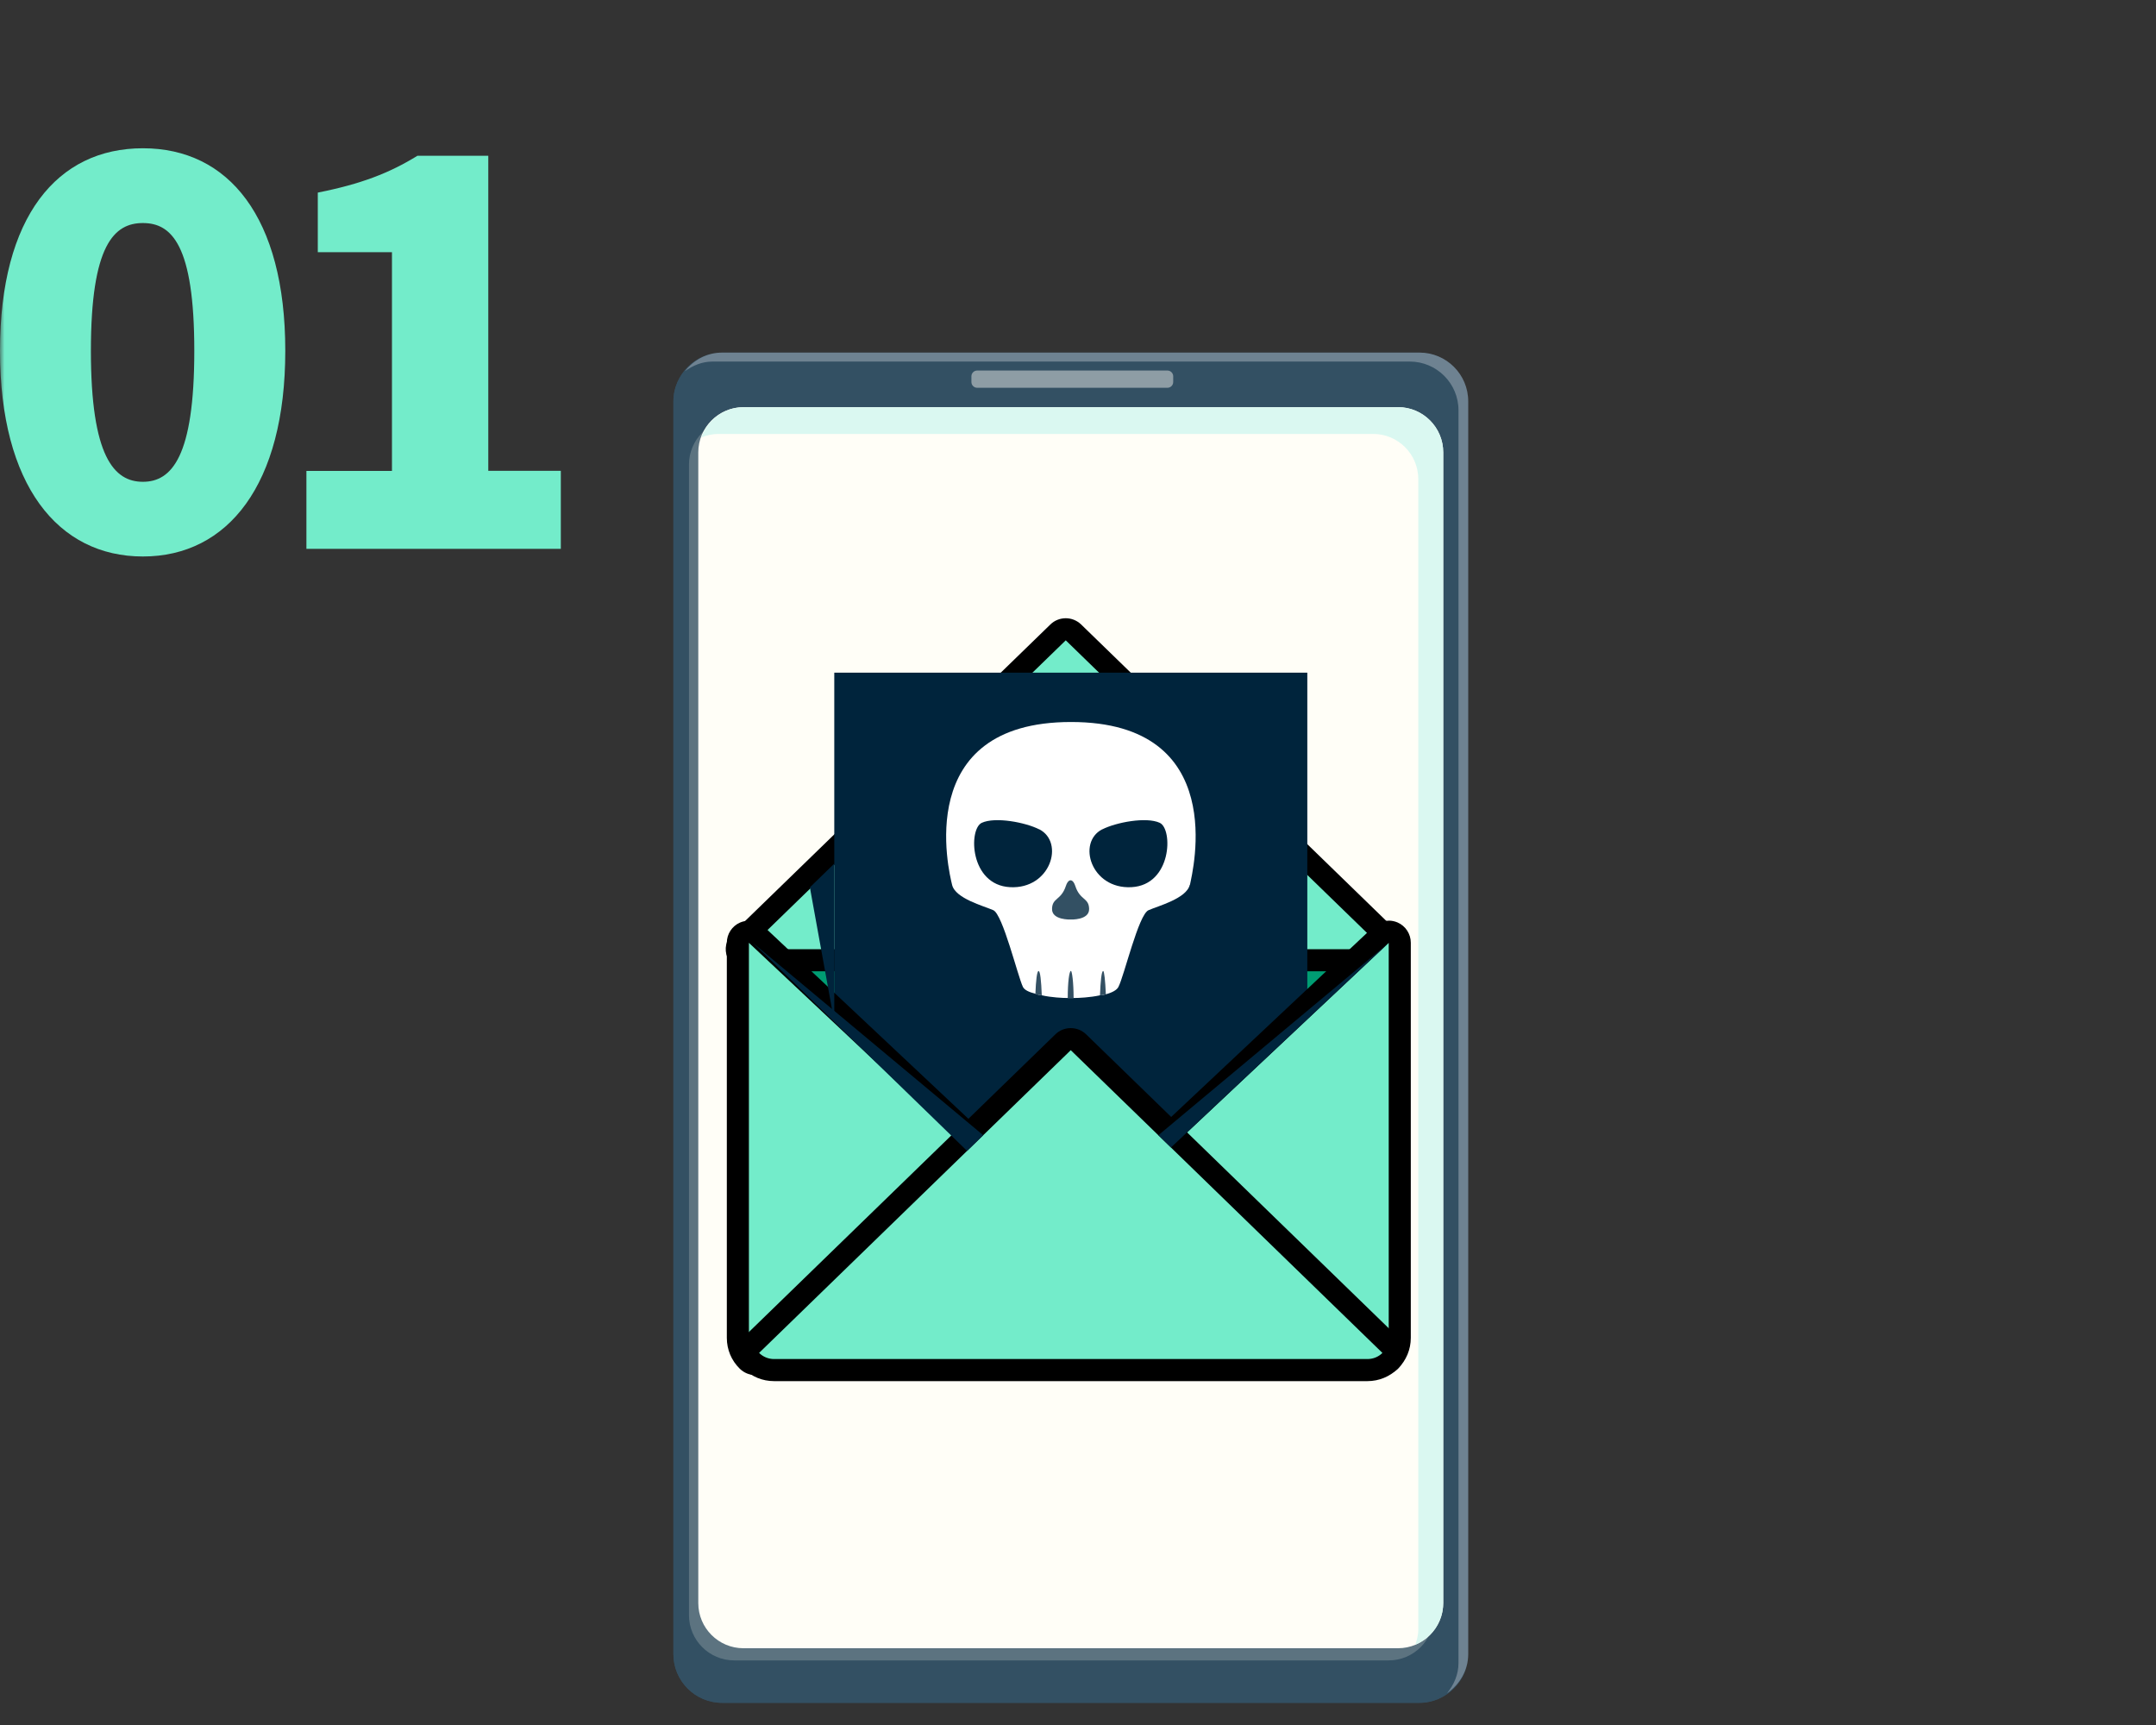
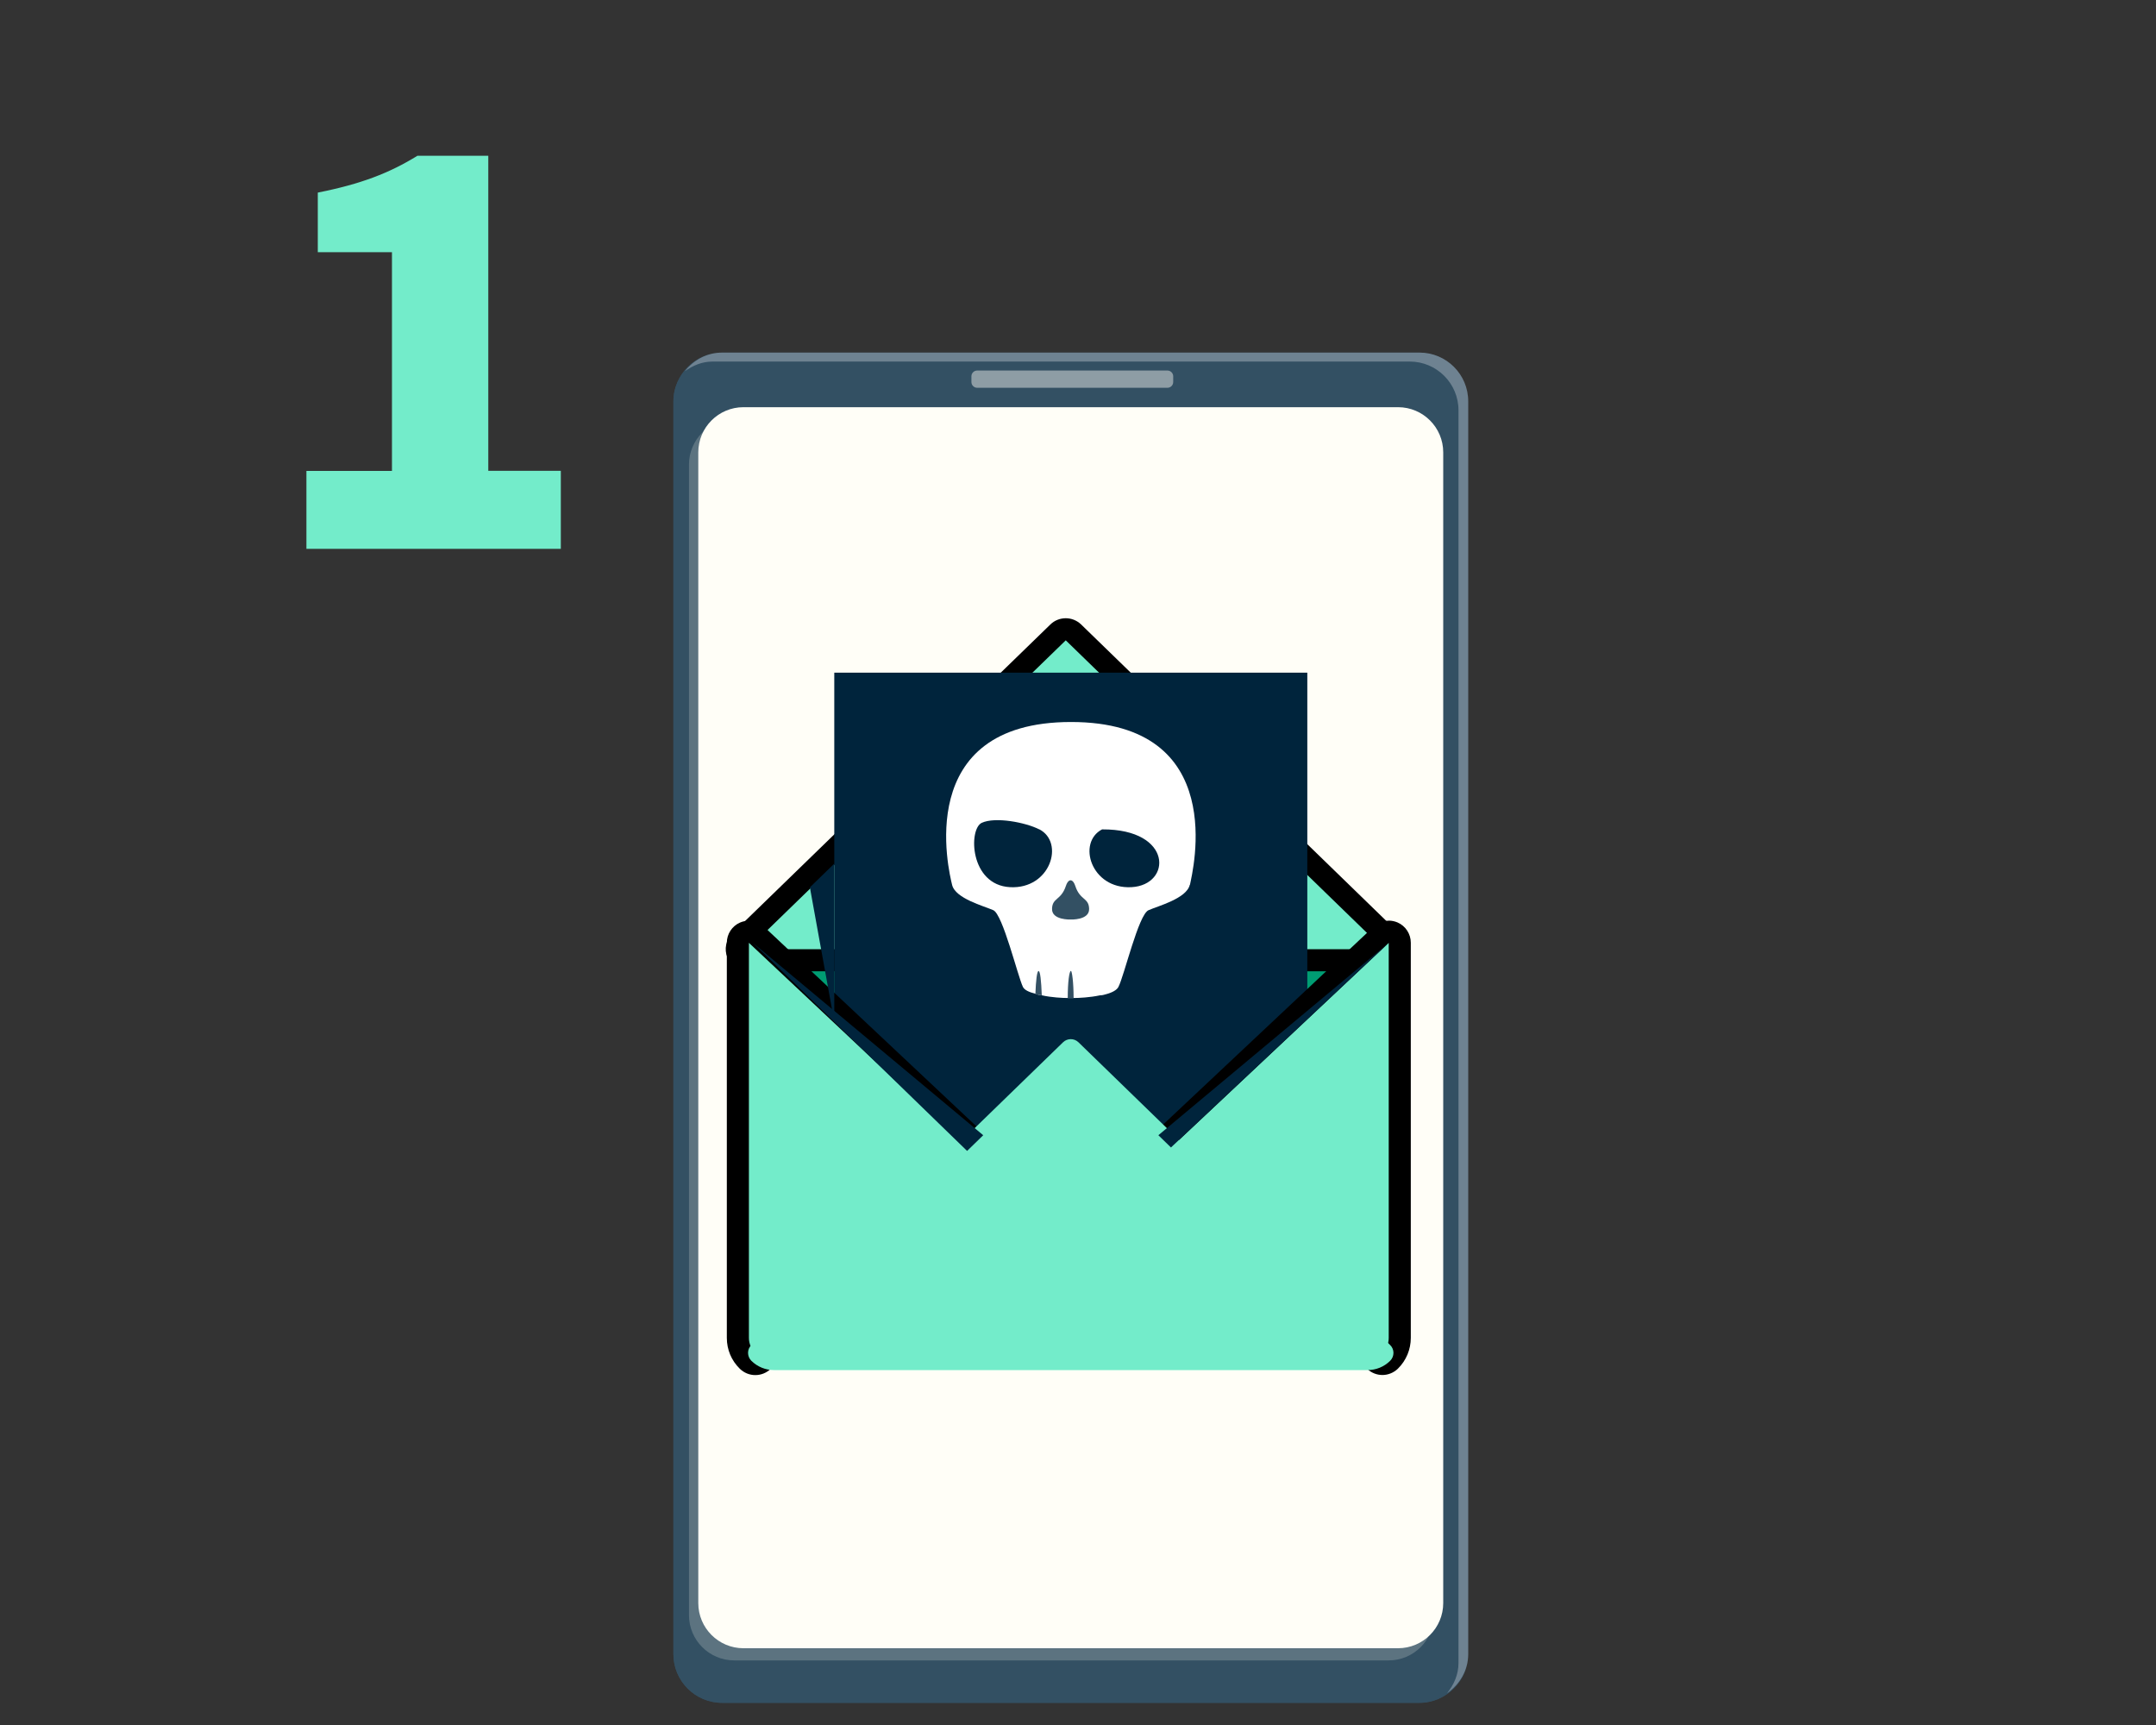
<svg xmlns="http://www.w3.org/2000/svg" width="250" height="200" viewBox="0 0 250 200" fill="none">
  <rect x="0" y="0" width="250" height="200" fill="#333333" stroke="none" />
  <mask id="mask0_586_426" style="mask-type:alpha" maskUnits="userSpaceOnUse" x="0" y="0" width="250" height="200">
    <rect width="250" height="200" fill="#D9D9D9" />
  </mask>
  <g mask="url(#mask0_586_426)">
-     <path d="M0 40.67C0 25.1 6.65 17.19 16.57 17.19C26.49 17.19 33.08 25.16 33.08 40.67C33.08 56.18 26.43 64.52 16.57 64.52C6.71 64.52 0 56.23 0 40.67ZM22.53 40.67C22.53 28.37 19.89 25.86 16.57 25.86C13.25 25.86 10.54 28.37 10.54 40.67C10.54 52.97 13.24 55.86 16.57 55.86C19.9 55.86 22.53 52.97 22.53 40.67Z" fill="#73ECCA" />
    <path d="M35.53 54.6H45.45V29.241H36.85V22.331C41.87 21.331 45.14 20.07 48.4 18.061H56.62V54.59H65.03V63.63H35.53V54.59V54.6Z" fill="#73ECCA" />
    <path d="M164.59 40.88H83.74C80.62 40.88 78.09 43.41 78.09 46.53V191.78C78.09 194.9 80.62 197.43 83.74 197.43H164.59C167.71 197.43 170.24 194.9 170.24 191.78V46.53C170.24 43.41 167.71 40.88 164.59 40.88Z" fill="#335063" />
    <path d="M165.9 195.839H85.05C81.93 195.839 79.4 193.309 79.4 190.189V44.94C79.4 43.94 79.73 43.039 80.19 42.23C78.93 43.27 78.08 44.77 78.08 46.529V191.779C78.08 194.899 80.61 197.429 83.73 197.429H164.58C166.7 197.429 168.47 196.219 169.44 194.49C168.46 195.299 167.26 195.839 165.89 195.839H165.9Z" fill="#335063" />
    <path opacity="0.3" d="M164.59 40.88H83.74C81.96 40.88 80.44 41.75 79.41 43.04C80.33 42.39 81.4 41.92 82.62 41.92H163.47C166.59 41.92 169.12 44.45 169.12 47.57V192.82C169.12 194.16 168.58 195.34 167.8 196.31C169.24 195.29 170.25 193.69 170.25 191.78V46.53C170.25 43.41 167.72 40.88 164.6 40.88H164.59Z" fill="#F7F9FF" />
    <path opacity="0.2" d="M161.02 48.62H85.14C82.241 48.62 79.89 50.971 79.89 53.87V187.26C79.89 190.16 82.241 192.51 85.14 192.51H161.02C163.92 192.51 166.27 190.16 166.27 187.26V53.87C166.27 50.971 163.92 48.62 161.02 48.62Z" fill="#FFFEF7" />
    <path d="M162.11 47.21H86.21C83.316 47.21 80.97 49.556 80.97 52.45V185.86C80.97 188.754 83.316 191.1 86.21 191.1H162.11C165.004 191.1 167.35 188.754 167.35 185.86V52.45C167.35 49.556 165.004 47.21 162.11 47.21Z" fill="#FFFEF7" />
-     <path d="M162.11 47.21H86.22C83.94 47.21 82.05 48.69 81.32 50.72C81.94 50.46 82.62 50.31 83.33 50.31H159.22C162.12 50.31 164.46 52.66 164.46 55.56V188.96C164.46 189.57 164.3 190.14 164.11 190.69C166.01 189.9 167.35 188.03 167.35 185.85V52.45C167.35 49.55 165 47.2 162.11 47.2V47.21Z" fill="#DAF8F1" />
    <path d="M135.37 42.96H113.31C112.94 42.96 112.64 43.26 112.64 43.63V44.29C112.64 44.66 112.94 44.96 113.31 44.96H135.37C135.74 44.96 136.04 44.66 136.04 44.29V43.63C136.04 43.26 135.74 42.96 135.37 42.96Z" fill="#8E9DA5" />
    <path d="M87.29 109.31H161.03V155.12C161.03 156.48 159.93 157.58 158.57 157.58H89.75C88.39 157.58 87.29 156.48 87.29 155.12V109.31Z" fill="#009D73" />
    <path d="M86.71 111.34C86.19 111.34 85.72 111.02 85.52 110.54C85.32 110.06 85.44 109.5 85.81 109.14L122.68 73.32C122.93 73.08 123.25 72.96 123.57 72.96C123.89 72.96 124.21 73.08 124.46 73.32L161.33 109.14C161.7 109.5 161.82 110.06 161.62 110.54C161.42 111.02 160.95 111.34 160.43 111.34H86.69H86.71Z" fill="#73ECCA" />
    <path d="M123.58 74.24L160.45 110.05H86.71L123.58 74.24ZM123.58 71.68C122.94 71.68 122.29 71.92 121.8 72.4L84.93 108.21C84.18 108.94 83.95 110.04 84.34 111.01C84.73 111.98 85.67 112.61 86.71 112.61H160.45C161.49 112.61 162.43 111.98 162.82 111.01C163.21 110.04 162.98 108.94 162.23 108.21L125.36 72.4C124.86 71.92 124.22 71.68 123.58 71.68Z" fill="black" />
    <path d="M151.59 77.99H96.74V140.63H151.59V77.99Z" fill="#00243C" />
-     <path d="M88.03 156.86C88.47 157.3 89.08 157.57 89.76 157.57H158.58C159.25 157.57 159.86 157.3 160.31 156.86H88.04H88.03Z" fill="#00243C" />
    <path d="M87.57 158.14C87.24 158.14 86.92 158.02 86.67 157.77C85.95 157.06 85.56 156.12 85.56 155.11V109.3C85.56 108.79 85.86 108.33 86.33 108.13C86.49 108.06 86.67 108.02 86.84 108.02C87.16 108.02 87.47 108.14 87.72 108.37L112.97 132.1C113.22 132.34 113.37 132.67 113.37 133.02C113.37 133.37 113.23 133.71 112.98 133.95L88.46 157.77C88.21 158.01 87.89 158.13 87.57 158.13V158.14Z" fill="#73ECCA" />
    <path d="M86.84 109.31L112.09 133.04L87.57 156.86C87.12 156.41 86.84 155.8 86.84 155.11V109.3M86.84 106.75C86.5 106.75 86.15 106.82 85.82 106.96C84.88 107.37 84.28 108.29 84.28 109.31V155.12C84.28 156.47 84.81 157.74 85.78 158.69C86.28 159.18 86.93 159.43 87.58 159.43C88.23 159.43 88.87 159.19 89.36 158.71L113.88 134.89C114.38 134.4 114.66 133.73 114.66 133.03C114.66 132.33 114.36 131.66 113.85 131.18L88.6 107.45C88.12 106.99 87.49 106.76 86.85 106.76L86.84 106.75Z" fill="black" />
    <path d="M160.3 158.14C159.98 158.14 159.66 158.02 159.41 157.78L134.89 133.96C134.64 133.72 134.5 133.38 134.5 133.03C134.5 132.68 134.65 132.35 134.9 132.11L160.15 108.38C160.39 108.15 160.71 108.03 161.03 108.03C161.2 108.03 161.37 108.06 161.54 108.14C162.01 108.34 162.31 108.8 162.31 109.31V155.12C162.31 156.12 161.91 157.07 161.2 157.78C160.95 158.03 160.63 158.15 160.3 158.15V158.14Z" fill="#73ECCA" />
    <path d="M161.03 109.31V155.12C161.03 155.8 160.75 156.42 160.3 156.87L135.78 133.05L161.03 109.32M161.03 106.75C160.39 106.75 159.76 106.99 159.28 107.44L134.03 131.17C133.52 131.65 133.23 132.32 133.22 133.02C133.22 133.72 133.49 134.39 134 134.88L158.52 158.7C159.02 159.18 159.66 159.42 160.3 159.42C160.94 159.42 161.6 159.17 162.1 158.68C163.06 157.73 163.59 156.46 163.59 155.11V109.3C163.59 108.28 162.98 107.35 162.05 106.95C161.72 106.81 161.38 106.74 161.03 106.74V106.75Z" fill="black" />
    <path d="M137.96 102.59C137.59 104.18 134.28 105.04 133.18 105.53C132.02 106.02 130.36 113.13 129.69 114.42C129.51 114.79 128.95 115.09 128.22 115.28C128.04 115.34 127.79 115.4 127.55 115.4C126.39 115.65 125.1 115.71 124.49 115.71H123.82C123.21 115.71 121.92 115.65 120.82 115.4C120.51 115.34 120.27 115.34 120.08 115.22C119.34 115.04 118.79 114.79 118.61 114.42C118 113.13 116.28 106.02 115.18 105.53C114.08 105.04 110.77 104.18 110.4 102.59C110.03 101.06 105.74 83.71 124.19 83.71C142.64 83.71 138.29 101.05 137.98 102.59H137.96Z" fill="white" />
    <path d="M120.51 96.16C118.9 95.34 115.39 94.68 113.84 95.4C112.29 96.12 112.43 102.61 117.12 102.86C121.81 103.11 123.47 97.67 120.51 96.15V96.16Z" fill="#00243C" />
-     <path d="M127.81 96.16C129.42 95.34 132.93 94.68 134.48 95.4C136.03 96.12 135.89 102.61 131.2 102.86C126.51 103.11 124.85 97.67 127.81 96.15V96.16Z" fill="#00243C" />
+     <path d="M127.81 96.16C136.03 96.12 135.89 102.61 131.2 102.86C126.51 103.11 124.85 97.67 127.81 96.15V96.16Z" fill="#00243C" />
    <path d="M120.8 115.4C120.49 115.34 120.25 115.34 120.06 115.22C120.12 113.69 120.24 112.58 120.43 112.58C120.62 112.58 120.74 113.74 120.8 115.4Z" fill="#335063" />
    <path d="M124.48 115.7H123.81C123.81 113.86 123.99 112.57 124.18 112.57C124.3 112.57 124.49 113.86 124.49 115.7H124.48Z" fill="#335063" />
-     <path d="M128.22 115.28C128.04 115.34 127.79 115.4 127.55 115.4C127.61 113.75 127.73 112.58 127.92 112.58C128.04 112.58 128.16 113.68 128.23 115.28H128.22Z" fill="#335063" />
    <path d="M124.69 102.73C124.45 102 124.14 102.07 124.14 102.07C124.14 102.07 123.83 102 123.59 102.73C123.03 104.41 122.02 104.06 121.99 105.38C121.96 106.7 124.14 106.61 124.14 106.61C124.14 106.61 126.32 106.71 126.29 105.38C126.26 104.06 125.24 104.41 124.69 102.73Z" fill="#335063" />
    <path d="M160.3 156.86L124.16 119.46L88.02 156.86C88.46 157.3 159.85 157.3 160.29 156.86H160.3Z" fill="#00243C" />
    <path d="M89.75 158.85C88.76 158.85 87.83 158.47 87.12 157.77C86.88 157.53 86.74 157.2 86.74 156.85C86.74 156.5 86.88 156.18 87.13 155.94L123.27 120.84C123.52 120.6 123.84 120.48 124.16 120.48C124.48 120.48 124.8 120.6 125.05 120.84L161.19 155.94C161.44 156.18 161.58 156.51 161.58 156.85C161.58 157.19 161.45 157.52 161.2 157.77C160.5 158.47 159.56 158.85 158.57 158.85H89.75Z" fill="#73ECCA" />
-     <path d="M124.16 121.76L160.3 156.86C159.86 157.3 159.25 157.57 158.57 157.57H89.75C89.08 157.57 88.47 157.3 88.02 156.86L124.16 121.76ZM124.16 119.2C123.52 119.2 122.87 119.44 122.38 119.92L86.24 155.02C85.75 155.5 85.47 156.16 85.46 156.85C85.45 157.54 85.73 158.2 86.22 158.68C87.17 159.62 88.42 160.13 89.75 160.13H158.57C159.9 160.13 161.15 159.61 162.1 158.68C162.59 158.2 162.86 157.54 162.86 156.85C162.86 156.16 162.58 155.5 162.08 155.02L125.94 119.92C125.44 119.44 124.8 119.2 124.16 119.2Z" fill="black" />
    <path d="M87.29 109.31L114.01 131.62L112.14 133.44L87.29 109.31Z" fill="#00243C" />
    <path d="M161.03 109.31L134.32 131.62L135.78 133.04L161.03 109.31Z" fill="#00243C" />
    <path d="M96.74 118.48L93.91 102.88L96.74 100.13V118.48Z" fill="#00243C" />
  </g>
</svg>